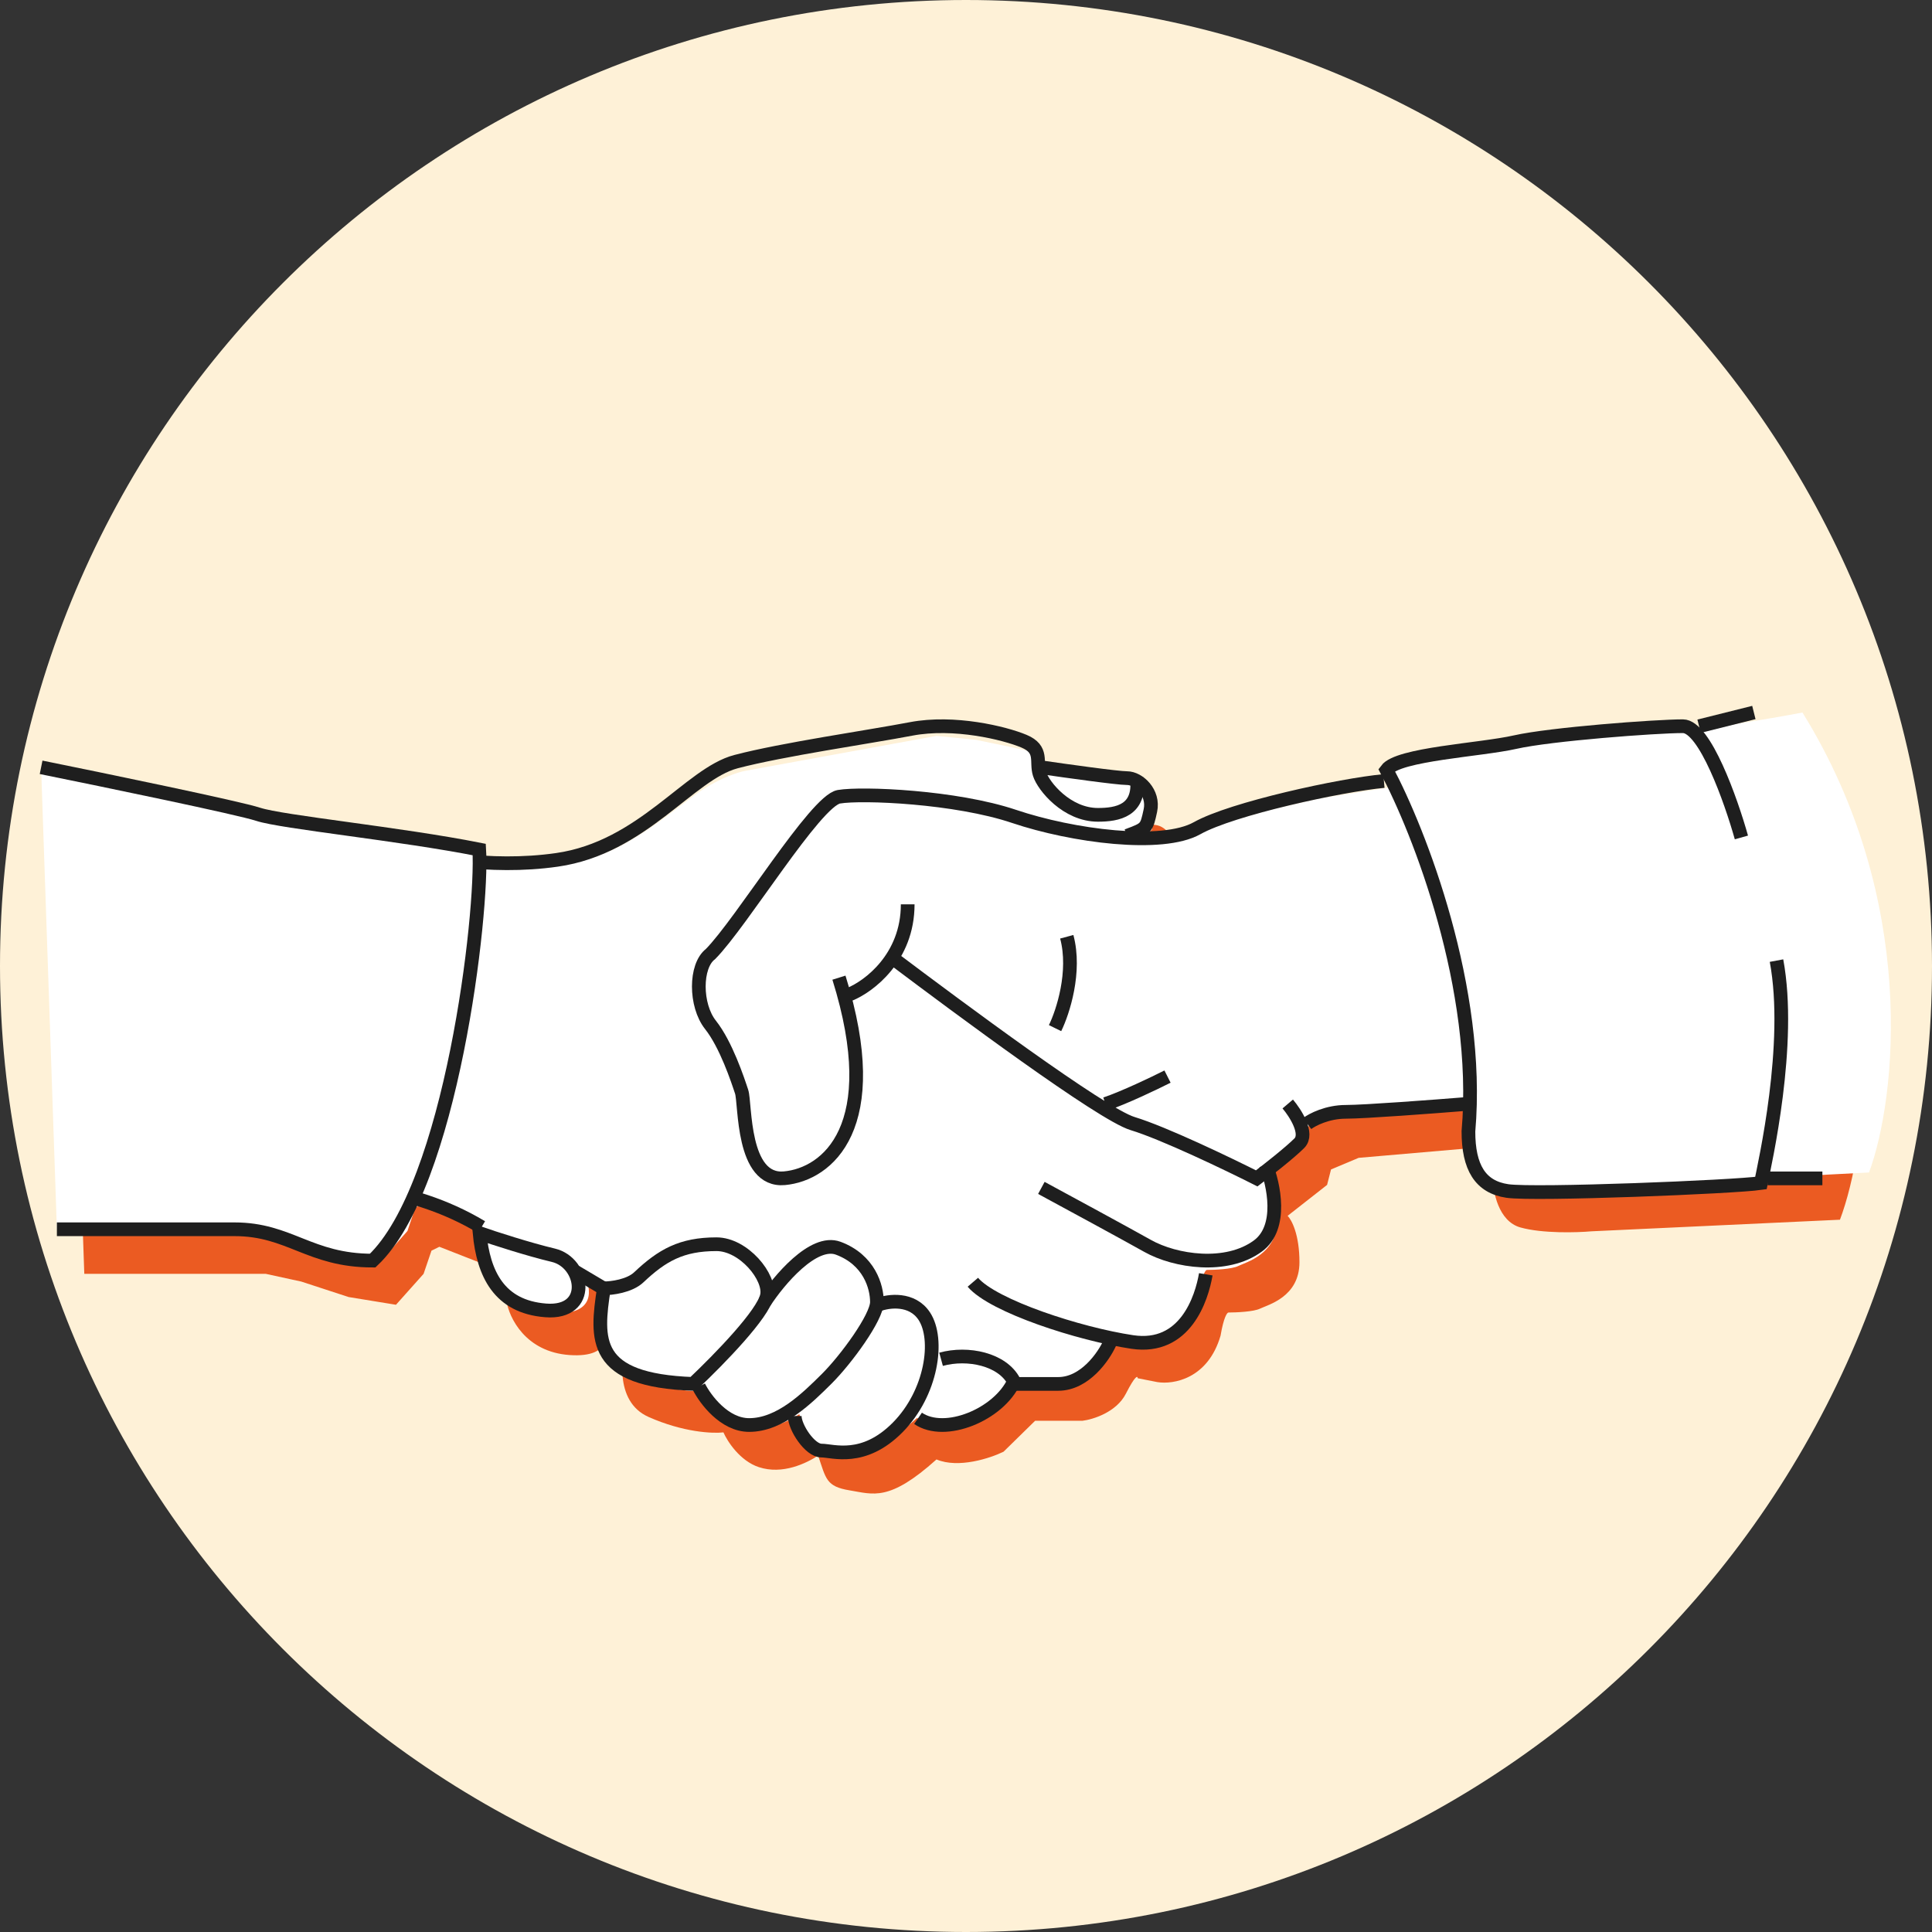
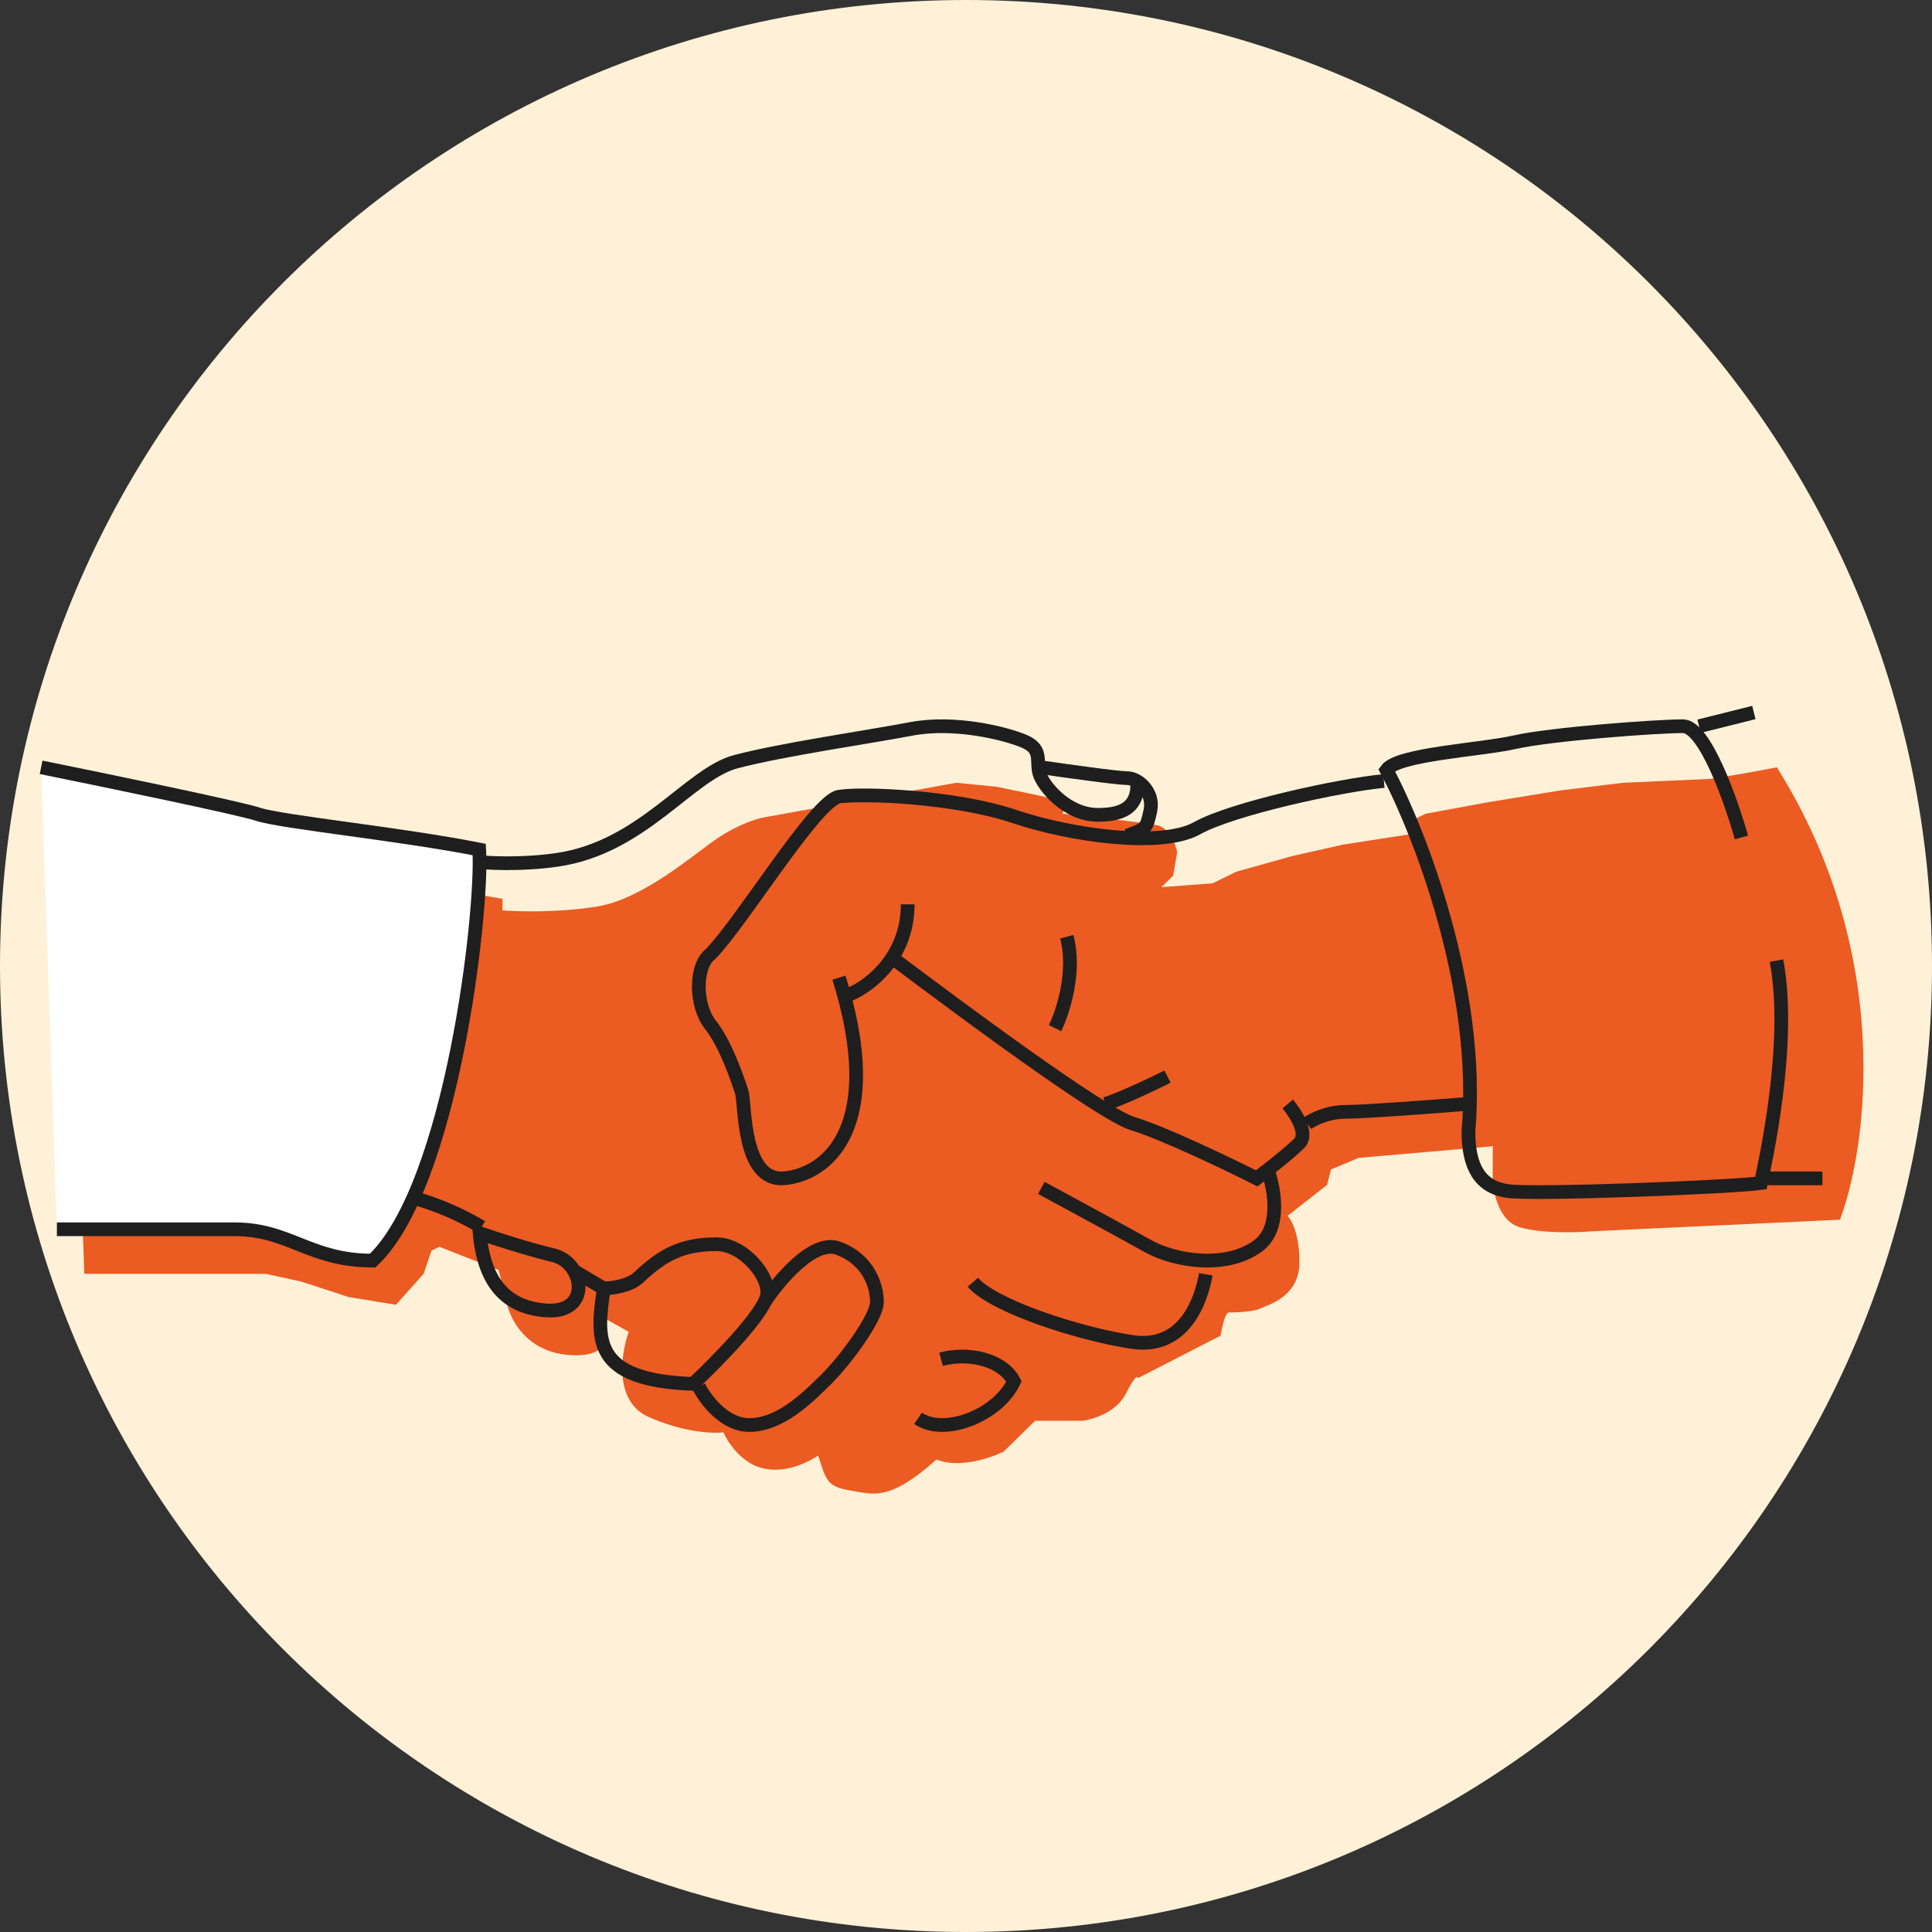
<svg xmlns="http://www.w3.org/2000/svg" width="141" height="141" viewBox="0 0 141 141" fill="none">
  <rect x="0" y="0" width="141" height="141" fill="#333333" stroke="none" />
  <g clip-path="url(#clip0_3766_17269)">
    <path d="M141 70.5C141 109.436 109.436 141 70.5 141C31.564 141 0 109.436 0 70.5C0 31.564 31.564 0 70.5 0C109.436 0 141 31.564 141 70.5Z" fill="#FEF1D7" />
-     <path d="M36.385 92.685L32.066 90.992L31.49 91.274L30.914 92.967L28.899 95.224L25.444 94.66L21.988 93.531L19.397 92.967H6.152L5 59.669L14.214 61.644L21.7 63.337L30.05 64.466L36.673 65.594V66.441C37.825 66.535 40.819 66.61 43.584 66.159C47.039 65.594 50.782 62.208 52.51 61.079C53.892 60.176 55.197 59.763 55.677 59.669L69.786 57.129L72.665 57.411C73.625 57.599 75.775 58.032 76.696 58.258C77.618 58.483 77.656 59.104 77.56 59.386C79.383 59.574 83.319 60.007 84.47 60.233C85.392 60.459 85.814 61.644 85.91 62.208L85.622 63.901L84.758 64.748L88.501 64.466L90.229 63.619L94.26 62.49L98.003 61.644L103.474 60.797L102.898 59.951L104.05 59.386L108.657 58.54L113.84 57.693L118.447 57.129L124.781 56.847C125.453 56.752 127.373 56.452 129.676 56C138.199 69.545 136.299 83.654 134.283 89.016L116.143 89.863C115.088 89.957 112.573 90.032 110.961 89.581C109.348 89.129 108.945 86.947 108.945 85.912V83.654L99.155 84.501L97.14 85.348L96.852 86.476L93.972 88.734C94.26 89.016 94.836 90.088 94.836 92.12C94.836 94.66 92.533 95.224 91.957 95.507C91.496 95.732 90.229 95.789 89.653 95.789C89.557 95.789 89.308 96.127 89.077 97.482C88.156 100.642 85.622 101.056 84.47 100.868L83.031 100.586C83.031 100.398 82.858 100.36 82.167 101.715C81.476 103.069 79.767 103.596 79 103.69H75.544L73.241 105.947C72.281 106.418 69.958 107.189 68.346 106.512C64.891 109.616 63.739 109.052 62.011 108.769C60.284 108.487 60.284 107.923 59.708 106.23C58.844 106.794 57.117 107.641 55.389 107.076C54.007 106.625 53.085 105.195 52.797 104.537C52.03 104.631 49.861 104.537 47.327 103.408C44.793 102.279 45.311 98.799 45.887 97.2L43.871 96.071C44.447 97.106 44.793 99.118 41.568 98.893C38.343 98.667 37.153 96.165 36.961 94.942L36.385 92.685Z" fill="#EB5B22" />
-     <path d="M35.171 89.552L30.881 87.845L30.309 88.129L29.738 89.836L27.736 92.112L24.304 91.543L20.872 90.405L18.299 89.836H5.144L4 56.267L13.151 58.259L20.586 59.966L28.88 61.103L35.457 62.241V63.095C36.601 63.19 39.575 63.266 42.32 62.81C45.752 62.241 49.47 58.828 51.185 57.69C52.558 56.779 53.855 56.362 54.331 56.267L68.344 53.707L71.204 53.991C72.157 54.181 74.292 54.617 75.207 54.845C76.122 55.072 76.16 55.698 76.065 55.983C77.876 56.172 81.785 56.609 82.928 56.836C83.844 57.064 84.263 58.259 84.358 58.828L84.072 60.535L83.215 61.388L86.932 61.103L88.648 60.25L92.652 59.112L96.369 58.259L101.803 57.405L101.231 56.552L102.375 55.983L106.95 55.129L112.098 54.276L116.673 53.707L122.965 53.422C123.632 53.328 129.256 52.455 131.544 52C140.009 65.655 138.407 80.164 136.405 85.569L114.386 86.707C113.337 86.802 110.839 86.878 109.238 86.423C107.637 85.967 107.236 83.767 107.236 82.724V80.448L97.513 81.302L95.511 82.155L95.225 83.293L92.366 85.569C92.652 85.854 93.224 86.935 93.224 88.983C93.224 91.543 90.936 92.112 90.364 92.397C89.906 92.624 88.648 92.681 88.076 92.681C87.981 92.681 87.733 93.023 87.504 94.388C86.589 97.574 84.072 97.992 82.928 97.802L81.499 97.517C81.499 97.328 81.327 97.29 80.641 98.655C79.954 100.021 78.258 100.552 77.495 100.647H74.063L71.776 102.923C70.822 103.397 68.516 104.174 66.914 103.492C63.482 106.621 62.339 106.052 60.623 105.767C58.907 105.483 58.907 104.914 58.335 103.207C57.477 103.776 55.761 104.63 54.045 104.061C52.673 103.605 51.758 102.164 51.471 101.5C50.709 101.595 48.555 101.5 46.038 100.362C43.522 99.224 44.036 95.716 44.608 94.104L42.606 92.966C43.178 94.009 43.522 96.038 40.319 95.811C37.116 95.583 35.934 93.061 35.743 91.828L35.171 89.552Z" fill="white" />
+     <path d="M36.385 92.685L32.066 90.992L31.49 91.274L30.914 92.967L28.899 95.224L25.444 94.66L21.988 93.531L19.397 92.967H6.152L5 59.669L14.214 61.644L21.7 63.337L30.05 64.466L36.673 65.594V66.441C37.825 66.535 40.819 66.61 43.584 66.159C47.039 65.594 50.782 62.208 52.51 61.079C53.892 60.176 55.197 59.763 55.677 59.669L69.786 57.129L72.665 57.411C73.625 57.599 75.775 58.032 76.696 58.258C77.618 58.483 77.656 59.104 77.56 59.386C79.383 59.574 83.319 60.007 84.47 60.233C85.392 60.459 85.814 61.644 85.91 62.208L85.622 63.901L84.758 64.748L88.501 64.466L90.229 63.619L94.26 62.49L98.003 61.644L103.474 60.797L102.898 59.951L104.05 59.386L108.657 58.54L113.84 57.693L118.447 57.129L124.781 56.847C125.453 56.752 127.373 56.452 129.676 56C138.199 69.545 136.299 83.654 134.283 89.016L116.143 89.863C115.088 89.957 112.573 90.032 110.961 89.581C109.348 89.129 108.945 86.947 108.945 85.912V83.654L99.155 84.501L97.14 85.348L96.852 86.476L93.972 88.734C94.26 89.016 94.836 90.088 94.836 92.12C94.836 94.66 92.533 95.224 91.957 95.507C91.496 95.732 90.229 95.789 89.653 95.789C89.557 95.789 89.308 96.127 89.077 97.482L83.031 100.586C83.031 100.398 82.858 100.36 82.167 101.715C81.476 103.069 79.767 103.596 79 103.69H75.544L73.241 105.947C72.281 106.418 69.958 107.189 68.346 106.512C64.891 109.616 63.739 109.052 62.011 108.769C60.284 108.487 60.284 107.923 59.708 106.23C58.844 106.794 57.117 107.641 55.389 107.076C54.007 106.625 53.085 105.195 52.797 104.537C52.03 104.631 49.861 104.537 47.327 103.408C44.793 102.279 45.311 98.799 45.887 97.2L43.871 96.071C44.447 97.106 44.793 99.118 41.568 98.893C38.343 98.667 37.153 96.165 36.961 94.942L36.385 92.685Z" fill="#EB5B22" />
    <path d="M44 94L42 92.815M22 86C24.286 86.593 29.714 86.296 35.143 89.556" stroke="#1E1E1E" />
    <path d="M29 61.858C30.799 62.455 35.647 63.47 40.646 62.754C46.895 61.858 50.303 56.482 53.712 55.586C57.12 54.69 63.37 53.794 66.494 53.197C69.618 52.6 73.311 53.496 74.731 54.093C76.152 54.69 75.584 55.586 75.868 56.482C76.152 57.378 77.856 59.468 80.128 59.468C81.549 59.468 83.253 59.17 82.969 56.781" stroke="#1E1E1E" />
    <path d="M27.198 92C32.96 86.571 35.264 66.571 34.976 62C29.215 60.857 20.573 60 18.844 59.429C17.461 58.971 7.705 56.952 3 56L4.152 89.714H17.116C21.149 89.714 22.589 92 27.198 92Z" fill="white" />
    <path d="M124 53L128 52" stroke="#1E1E1E" />
    <path d="M129 86H133" stroke="#1E1E1E" />
    <path d="M77 75.034C77.569 73.874 78.537 70.917 77.854 68.366M129.652 70.106C130.79 76.194 128.798 84.891 128.513 86.341C126.521 86.631 112.006 87.211 110.014 86.921C108.022 86.631 107.168 85.181 107.168 82.572C108.079 72.135 103.563 60.635 101.191 56.189C102.045 55.029 108.022 54.739 110.583 54.16C113.145 53.58 120.829 53 122.821 53C124.415 53 126.331 58.412 127.09 61.118" stroke="#1E1E1E" />
    <path d="M67 103.512C68.96 104.859 72.88 103.242 74 100.818C73.16 99.202 70.64 98.663 68.68 99.202" stroke="#1E1E1E" />
-     <path d="M64.117 95.213C64.859 94.932 66.564 94.708 67.454 96.054C68.566 97.736 68.01 101.66 65.507 104.183C63.005 106.706 60.781 105.865 59.946 105.865C59.112 105.865 58 104.183 58 103.342" stroke="#1E1E1E" />
    <path d="M51 101.195C51.471 102.13 52.865 104 54.674 104C56.935 104 58.913 102.036 60.326 100.634C61.739 99.231 64 96.146 64 95.024C64 93.902 63.435 91.938 61.174 91.097C59.365 90.423 56.841 93.434 55.804 95.024" stroke="#1E1E1E" />
-     <path d="M81 98C80.551 99 79.169 101 77.231 101C75.292 101 74.269 101 74 101" stroke="#1E1E1E" />
    <path d="M39.818 95.634C36.417 95.366 35.283 92.951 35 90C36.039 90.358 38.571 91.18 40.385 91.61C42.652 92.146 43.219 95.902 39.818 95.634Z" stroke="#1E1E1E" />
    <path d="M50.588 101C43.219 100.732 43.502 97.781 44.069 94.024C44.636 94.024 45.94 93.863 46.62 93.219C48.321 91.61 49.738 90.805 52.288 90.805C54.278 90.805 56.256 93.219 55.973 94.561C55.689 95.902 52.572 99.122 50.588 101Z" stroke="#1E1E1E" />
    <path d="M88 93C87.702 94.743 86.509 98.521 82.632 97.94C78.754 97.359 72.491 95.325 71 93.581" stroke="#1E1E1E" />
    <path d="M101 57C97.875 57.287 89.921 59.009 87.364 60.444C84.807 61.879 78.273 61.018 74.011 59.583C69.75 58.148 62.932 57.861 61.227 58.148C59.523 58.435 54.125 67.333 51.852 69.629C50.716 70.49 50.716 73.361 51.852 74.796C52.989 76.231 53.841 78.814 54.125 79.675C54.409 80.536 54.125 86.277 57.25 85.99C60.375 85.703 64.636 82.258 61.227 71.351" stroke="#1E1E1E" />
    <path d="M107 80.571C104.642 80.762 99.585 81.143 98.226 81.143C96.868 81.143 95.774 81.714 95.396 82M93.981 80.571C94.547 81.238 95.509 82.743 94.83 83.429C94.151 84.114 92.472 85.429 91.717 86C89.641 84.952 84.924 82.686 82.66 82C80.396 81.314 69.924 73.517 65.113 69.898M85.207 78.571C84.264 79.048 82.038 80.114 80.679 80.571M62 72.571C63.415 72 66.245 69.886 66.245 66" stroke="#1E1E1E" />
    <path d="M92.382 85C92.956 86.412 93.646 89.575 91.807 90.931C89.508 92.625 85.772 92.06 83.76 90.931C82.15 90.027 77.916 87.73 76 86.695" stroke="#1E1E1E" />
    <path d="M76 56C77.799 56.263 81.569 56.789 82.251 56.789C83.103 56.789 84.24 57.842 83.956 59.158C83.671 60.474 83.671 60.474 82.251 61" stroke="#1E1E1E" />
    <path d="M4.152 89.714C7.129 89.714 13.889 89.714 17.116 89.714C21.149 89.714 22.589 92 27.198 92C32.96 86.571 35.264 66.571 34.976 62C29.215 60.857 20.573 60 18.844 59.429C17.461 58.971 7.705 56.952 3 56" stroke="#1E1E1E" />
  </g>
  <defs>
    <clipPath id="clip0_3766_17269">
      <rect width="141" height="141" fill="white" />
    </clipPath>
  </defs>
</svg>